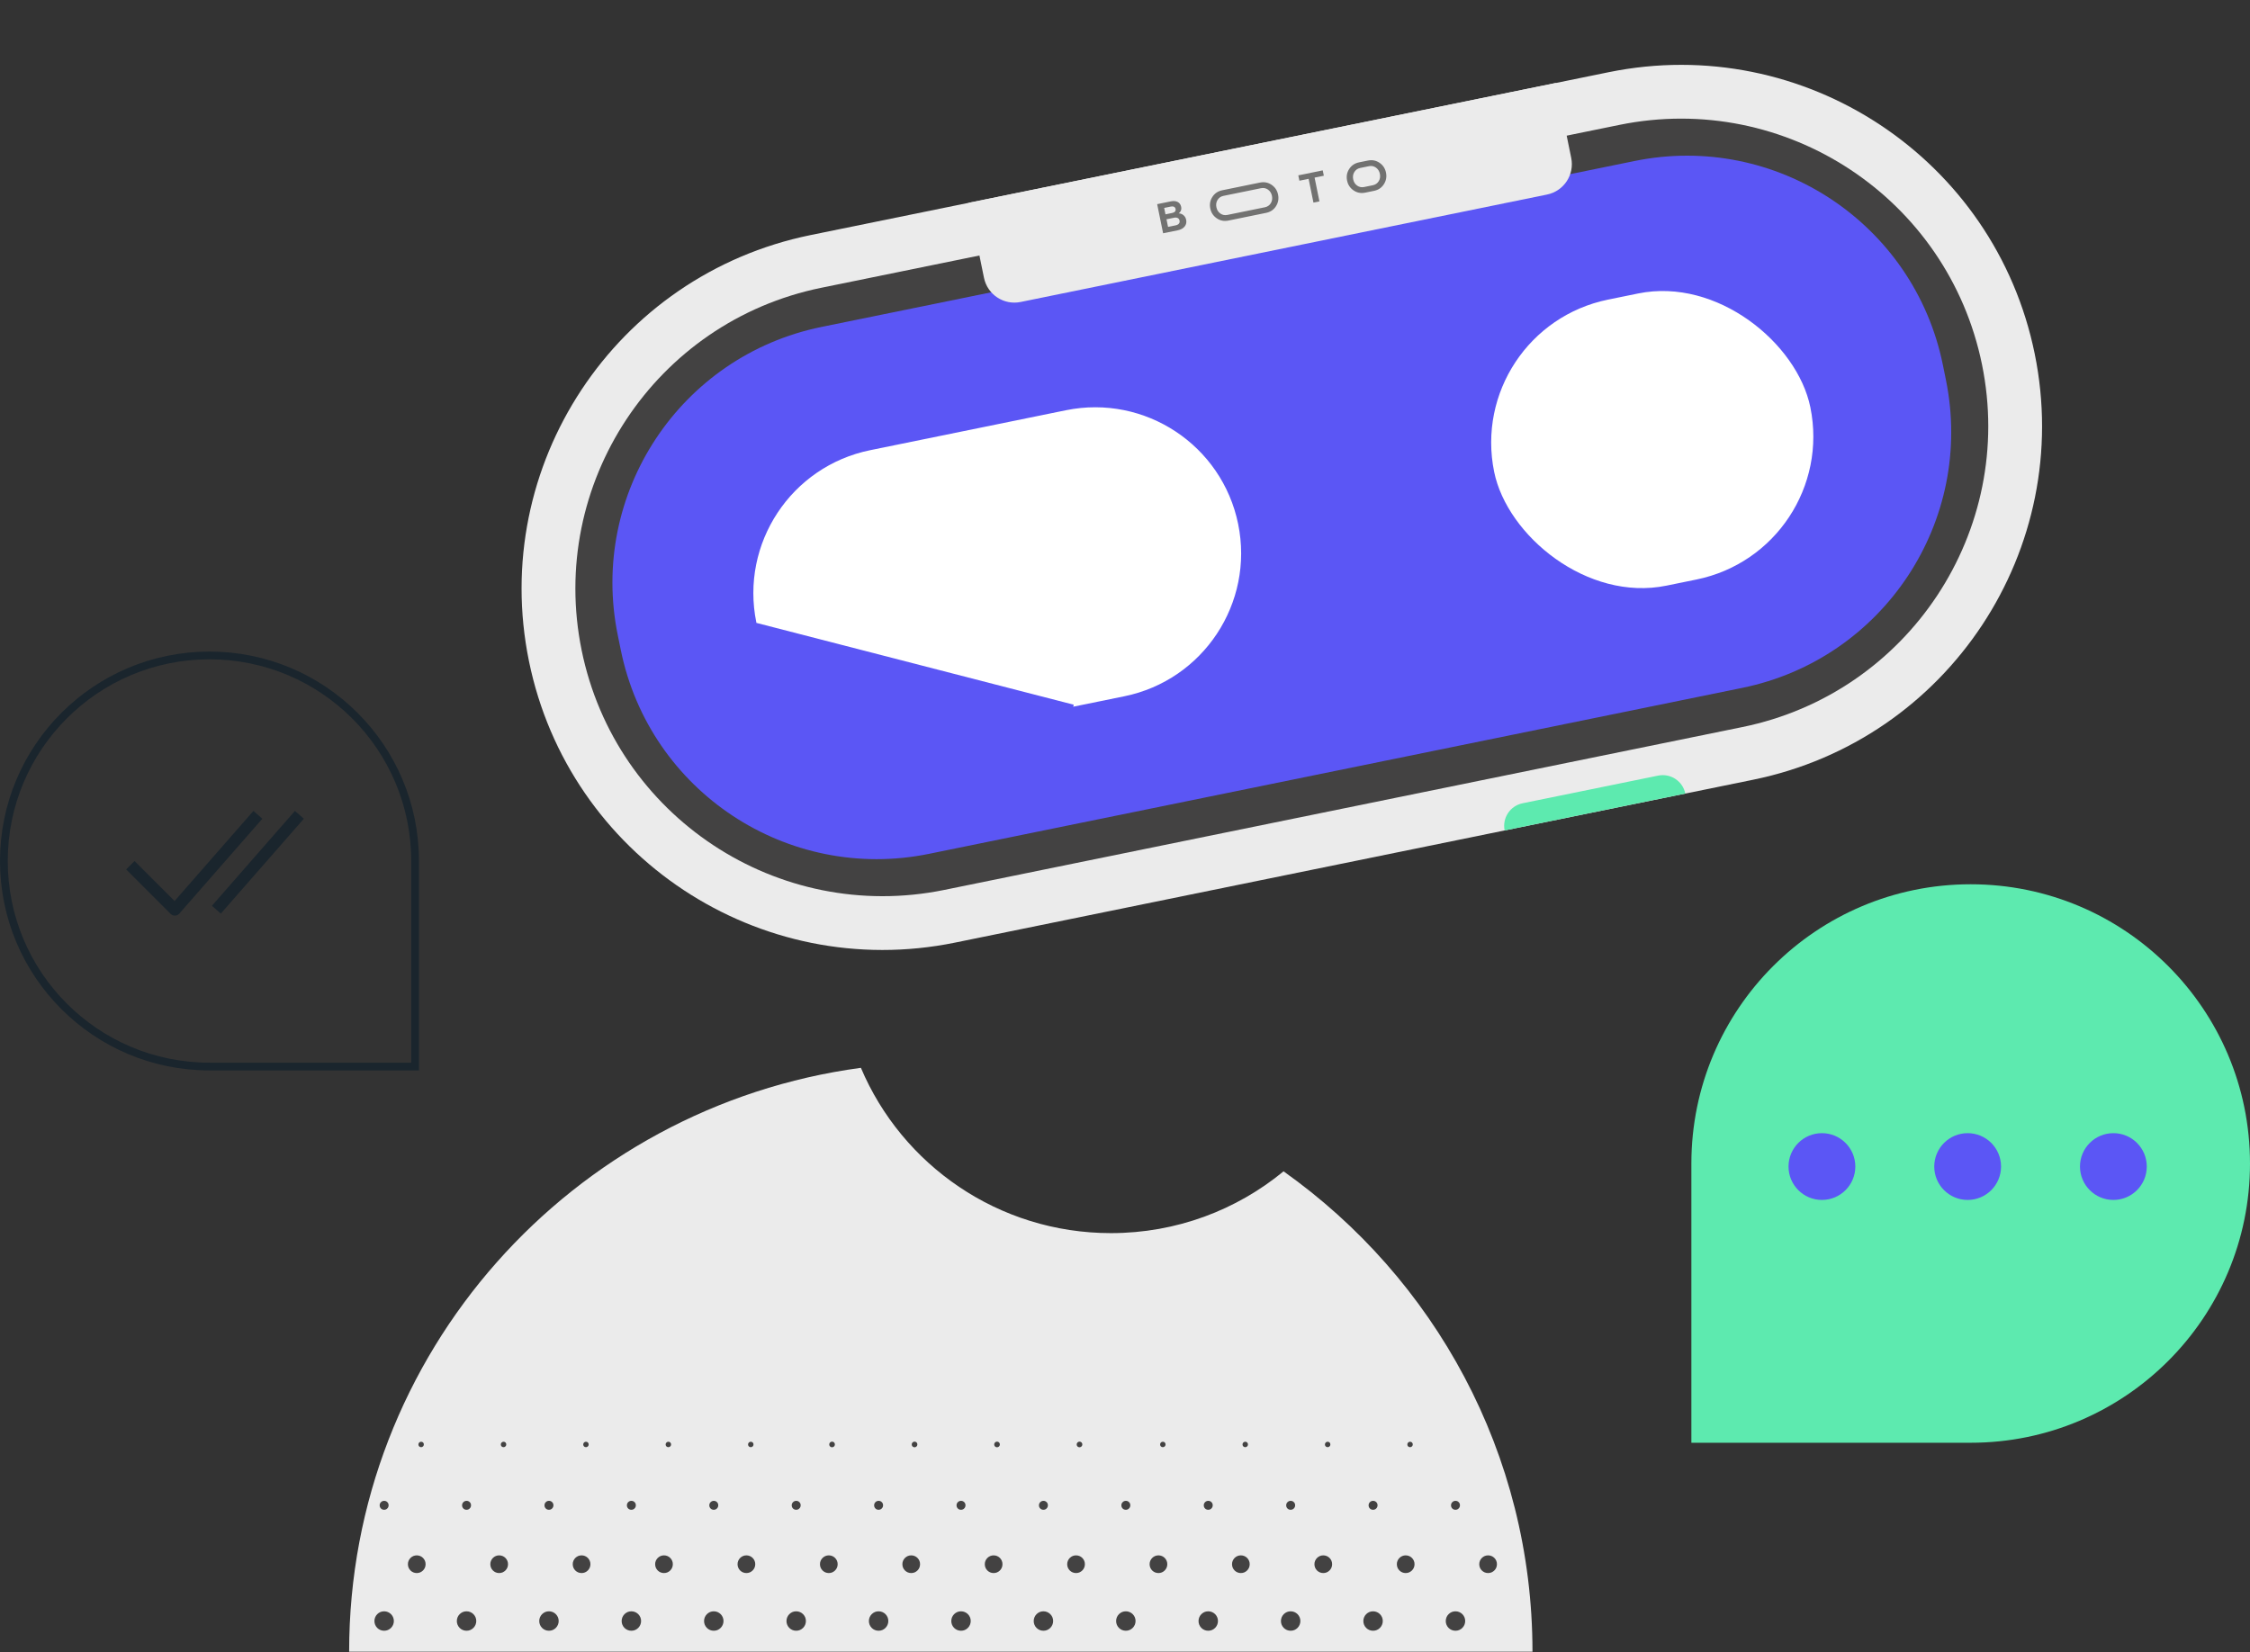
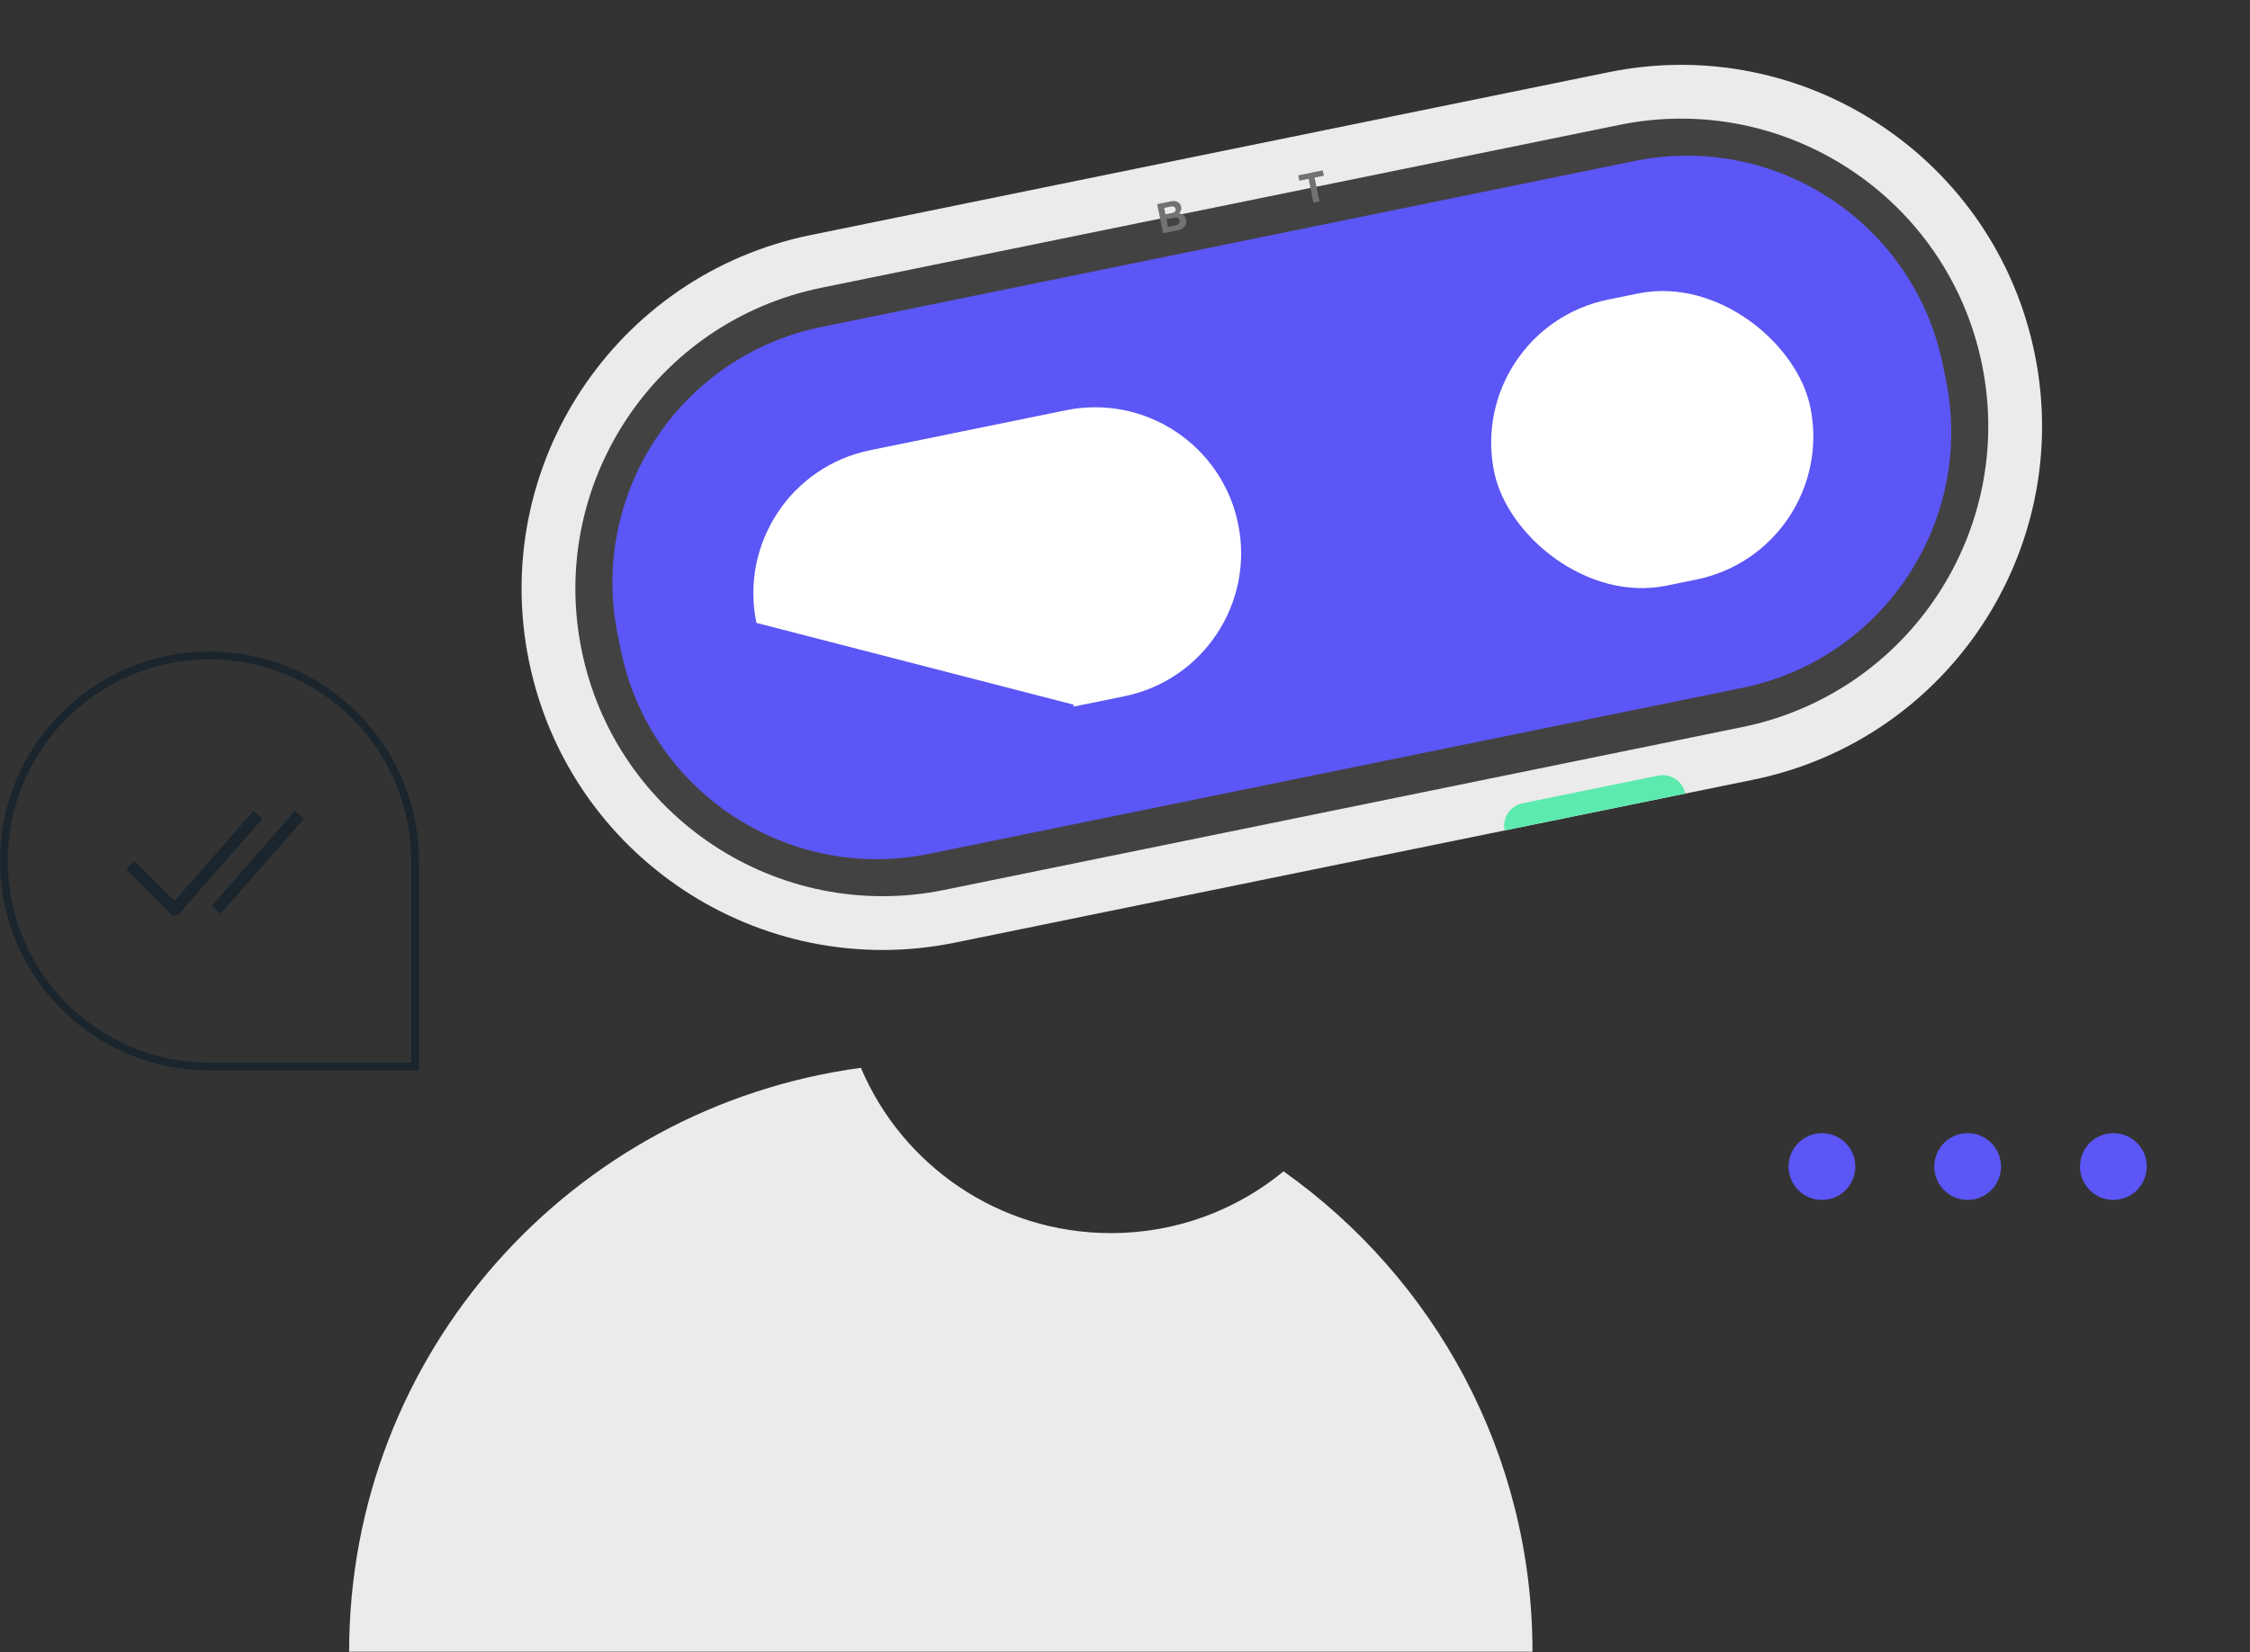
<svg xmlns="http://www.w3.org/2000/svg" width="290" height="213" viewBox="0 0 290 213" fill="none">
  <rect x="0" y="0" width="290" height="213" fill="#333333" stroke="none" />
  <path fill-rule="evenodd" clip-rule="evenodd" d="M165.437 151.009C184.855 164.778 197.52 187.383 197.52 212.934H45C45 174.461 73.715 142.674 110.961 137.664C116.257 150.185 128.691 158.974 143.187 158.974C151.64 158.974 159.392 155.985 165.437 151.009Z" fill="#EBEBEB" />
-   <path fill-rule="evenodd" clip-rule="evenodd" d="M49.918 193.652C49.868 193.599 49.805 193.557 49.736 193.529C49.672 193.502 49.595 193.488 49.511 193.488C49.431 193.488 49.356 193.503 49.291 193.53C49.223 193.557 49.159 193.602 49.104 193.657C49.049 193.712 49.004 193.776 48.977 193.842C48.95 193.909 48.935 193.984 48.935 194.064C48.935 194.149 48.95 194.225 48.977 194.29C49.007 194.36 49.05 194.423 49.101 194.475C49.152 194.525 49.215 194.567 49.286 194.596C49.35 194.624 49.426 194.64 49.511 194.64C49.59 194.64 49.666 194.624 49.731 194.597C49.799 194.57 49.863 194.526 49.918 194.471C49.973 194.416 50.018 194.351 50.044 194.286C50.072 194.218 50.087 194.144 50.087 194.064C50.087 193.98 50.073 193.904 50.047 193.839C50.018 193.771 49.976 193.708 49.925 193.657L49.918 193.652ZM188.482 208.096C188.256 207.871 187.941 207.73 187.595 207.73C187.423 207.73 187.26 207.763 187.117 207.822C186.964 207.887 186.826 207.981 186.709 208.097C186.484 208.323 186.342 208.637 186.342 208.983C186.342 209.155 186.375 209.317 186.436 209.462C186.499 209.616 186.592 209.755 186.708 209.871C186.823 209.986 186.962 210.079 187.114 210.142C187.261 210.202 187.424 210.236 187.595 210.236C187.768 210.236 187.931 210.202 188.076 210.142C188.226 210.08 188.363 209.986 188.481 209.869C188.707 209.643 188.848 209.328 188.848 208.983C188.848 208.811 188.815 208.649 188.754 208.504C188.693 208.352 188.599 208.214 188.482 208.096ZM177.86 208.096C177.634 207.871 177.32 207.73 176.973 207.73C176.801 207.73 176.639 207.763 176.495 207.822C176.343 207.887 176.204 207.981 176.088 208.097C175.862 208.323 175.72 208.637 175.72 208.983C175.72 209.155 175.754 209.317 175.814 209.462C175.877 209.616 175.97 209.755 176.086 209.871C176.201 209.986 176.34 210.079 176.492 210.142C176.639 210.202 176.802 210.236 176.973 210.236C177.147 210.236 177.31 210.202 177.454 210.142C177.603 210.08 177.742 209.986 177.859 209.869C178.085 209.643 178.225 209.328 178.225 208.983C178.225 208.811 178.193 208.649 178.133 208.504C178.071 208.352 177.977 208.214 177.86 208.096ZM167.238 208.096C167.013 207.871 166.698 207.73 166.352 207.73C166.179 207.73 166.017 207.763 165.873 207.822C165.722 207.887 165.582 207.981 165.466 208.097C165.24 208.323 165.099 208.637 165.099 208.983C165.099 209.155 165.133 209.317 165.192 209.462C165.255 209.616 165.348 209.755 165.464 209.871C165.579 209.986 165.719 210.079 165.87 210.142C166.018 210.202 166.18 210.236 166.352 210.236C166.525 210.236 166.688 210.202 166.833 210.142C166.981 210.08 167.12 209.986 167.237 209.869C167.464 209.643 167.604 209.328 167.604 208.983C167.604 208.811 167.571 208.649 167.511 208.504C167.449 208.352 167.355 208.214 167.238 208.096ZM156.616 208.096C156.391 207.871 156.076 207.73 155.73 207.73C155.557 207.73 155.395 207.763 155.251 207.822C155.1 207.887 154.96 207.981 154.843 208.097C154.618 208.323 154.477 208.637 154.477 208.983C154.477 209.155 154.511 209.317 154.57 209.462C154.632 209.616 154.727 209.755 154.842 209.871C154.957 209.986 155.096 210.079 155.248 210.142C155.396 210.202 155.558 210.236 155.73 210.236C155.903 210.236 156.066 210.202 156.21 210.142C156.359 210.08 156.498 209.986 156.615 209.869C156.842 209.643 156.982 209.328 156.982 208.983C156.982 208.811 156.949 208.649 156.888 208.504C156.827 208.352 156.733 208.214 156.616 208.096ZM145.994 208.096C145.768 207.871 145.455 207.73 145.108 207.73C144.935 207.73 144.773 207.763 144.628 207.822C144.478 207.887 144.339 207.981 144.221 208.097C143.996 208.323 143.855 208.637 143.855 208.983C143.855 209.155 143.889 209.317 143.948 209.462C144.011 209.616 144.105 209.755 144.22 209.871C144.336 209.986 144.474 210.079 144.626 210.142C144.774 210.202 144.936 210.236 145.108 210.236C145.281 210.236 145.444 210.202 145.589 210.142C145.738 210.08 145.876 209.986 145.993 209.869C146.22 209.643 146.361 209.328 146.361 208.983C146.361 208.811 146.327 208.649 146.267 208.504C146.206 208.352 146.111 208.214 145.994 208.096ZM135.372 208.096C135.146 207.871 134.833 207.73 134.486 207.73C134.314 207.73 134.151 207.763 134.007 207.822C133.856 207.887 133.717 207.981 133.6 208.097C133.375 208.323 133.234 208.637 133.234 208.983C133.234 209.155 133.266 209.317 133.327 209.462C133.39 209.616 133.482 209.755 133.598 209.871C133.714 209.986 133.852 210.079 134.004 210.142C134.152 210.202 134.314 210.236 134.486 210.236C134.659 210.236 134.821 210.202 134.967 210.142C135.116 210.08 135.254 209.986 135.371 209.869C135.597 209.643 135.739 209.328 135.739 208.983C135.739 208.811 135.706 208.649 135.645 208.504C135.584 208.352 135.49 208.214 135.372 208.096ZM124.75 208.096C124.525 207.871 124.21 207.73 123.864 207.73C123.692 207.73 123.53 207.763 123.385 207.822C123.234 207.887 123.095 207.981 122.978 208.097C122.753 208.323 122.611 208.637 122.611 208.983C122.611 209.155 122.645 209.317 122.705 209.462C122.768 209.616 122.861 209.755 122.976 209.871C123.092 209.986 123.231 210.079 123.383 210.142C123.531 210.202 123.693 210.236 123.864 210.236C124.037 210.236 124.2 210.202 124.345 210.142C124.494 210.08 124.633 209.986 124.75 209.869C124.976 209.643 125.117 209.328 125.117 208.983C125.117 208.811 125.083 208.649 125.024 208.504C124.962 208.352 124.868 208.214 124.75 208.096ZM114.129 208.096C113.903 207.871 113.588 207.73 113.242 207.73C113.07 207.73 112.907 207.763 112.763 207.822C112.612 207.887 112.473 207.981 112.357 208.097C112.13 208.323 111.99 208.637 111.99 208.983C111.99 209.155 112.023 209.317 112.083 209.462C112.146 209.616 112.239 209.755 112.354 209.871C112.47 209.986 112.609 210.079 112.762 210.142C112.908 210.202 113.07 210.236 113.242 210.236C113.415 210.236 113.578 210.202 113.723 210.142C113.872 210.08 114.011 209.986 114.128 209.869C114.354 209.643 114.495 209.328 114.495 208.983C114.495 208.811 114.461 208.649 114.402 208.504C114.34 208.352 114.246 208.214 114.129 208.096ZM103.506 208.096C103.281 207.871 102.967 207.73 102.621 207.73C102.448 207.73 102.286 207.763 102.141 207.822C101.99 207.887 101.851 207.981 101.735 208.097C101.509 208.323 101.368 208.637 101.368 208.983C101.368 209.155 101.401 209.317 101.461 209.462C101.524 209.616 101.618 209.755 101.733 209.871C101.848 209.986 101.987 210.079 102.139 210.142C102.287 210.202 102.449 210.236 102.621 210.236C102.794 210.236 102.957 210.202 103.101 210.142C103.25 210.08 103.389 209.986 103.506 209.869C103.733 209.643 103.873 209.328 103.873 208.983C103.873 208.811 103.84 208.649 103.78 208.504C103.718 208.352 103.624 208.214 103.506 208.096ZM92.885 208.096C92.66 207.871 92.345 207.73 91.999 207.73C91.826 207.73 91.664 207.763 91.52 207.822C91.368 207.887 91.23 207.981 91.112 208.097C90.887 208.323 90.746 208.637 90.746 208.983C90.746 209.155 90.779 209.317 90.839 209.462C90.902 209.616 90.996 209.755 91.111 209.871C91.227 209.986 91.365 210.079 91.517 210.142C91.665 210.202 91.827 210.236 91.999 210.236C92.172 210.236 92.335 210.202 92.48 210.142C92.628 210.08 92.767 209.986 92.884 209.869C93.111 209.643 93.252 209.328 93.252 208.983C93.252 208.811 93.218 208.649 93.158 208.504C93.096 208.352 93.002 208.214 92.885 208.096ZM82.263 208.096C82.037 207.871 81.723 207.73 81.376 207.73C81.204 207.73 81.042 207.763 80.898 207.822C80.746 207.887 80.608 207.981 80.49 208.097C80.266 208.323 80.123 208.637 80.123 208.983C80.123 209.155 80.158 209.317 80.217 209.462C80.28 209.616 80.373 209.755 80.488 209.871C80.604 209.986 80.743 210.079 80.895 210.142C81.043 210.202 81.204 210.236 81.376 210.236C81.55 210.236 81.713 210.202 81.858 210.142C82.007 210.08 82.145 209.986 82.263 209.869C82.488 209.643 82.629 209.328 82.629 208.983C82.629 208.811 82.596 208.649 82.536 208.504C82.474 208.352 82.381 208.214 82.263 208.096ZM71.641 208.096C71.416 207.871 71.102 207.73 70.755 207.73C70.582 207.73 70.42 207.763 70.275 207.822C70.125 207.887 69.985 207.981 69.869 208.097C69.643 208.323 69.502 208.637 69.502 208.983C69.502 209.155 69.535 209.317 69.596 209.462C69.658 209.616 69.751 209.755 69.867 209.871C69.982 209.986 70.122 210.079 70.273 210.142C70.421 210.202 70.583 210.236 70.755 210.236C70.928 210.236 71.091 210.202 71.236 210.142C71.384 210.08 71.522 209.986 71.64 209.869C71.867 209.643 72.008 209.328 72.008 208.983C72.008 208.811 71.974 208.649 71.915 208.504C71.853 208.352 71.758 208.214 71.641 208.096ZM61.019 208.096C60.794 207.871 60.48 207.73 60.133 207.73C59.961 207.73 59.798 207.763 59.654 207.822C59.504 207.887 59.364 207.981 59.247 208.097C59.021 208.323 58.881 208.637 58.881 208.983C58.881 209.155 58.914 209.317 58.974 209.462C59.036 209.616 59.13 209.755 59.245 209.871C59.361 209.986 59.5 210.079 59.651 210.142C59.799 210.202 59.961 210.236 60.133 210.236C60.306 210.236 60.469 210.202 60.614 210.142C60.763 210.08 60.901 209.986 61.018 209.869C61.245 209.643 61.386 209.328 61.386 208.983C61.386 208.811 61.352 208.649 61.292 208.504C61.231 208.352 61.137 208.214 61.019 208.096ZM50.398 208.096C50.172 207.871 49.857 207.73 49.511 207.73C49.339 207.73 49.176 207.763 49.032 207.822C48.88 207.887 48.742 207.981 48.625 208.097C48.4 208.323 48.259 208.637 48.259 208.983C48.259 209.155 48.292 209.317 48.352 209.462C48.415 209.616 48.508 209.755 48.624 209.871C48.739 209.986 48.878 210.079 49.03 210.142C49.176 210.202 49.34 210.236 49.511 210.236C49.684 210.236 49.847 210.202 49.992 210.142C50.141 210.08 50.279 209.986 50.397 209.869C50.623 209.643 50.764 209.328 50.764 208.983C50.764 208.811 50.73 208.649 50.67 208.504C50.609 208.352 50.515 208.214 50.398 208.096ZM192.607 200.85C192.502 200.744 192.376 200.659 192.238 200.603C192.106 200.549 191.958 200.518 191.8 200.518C191.643 200.518 191.495 200.548 191.364 200.602C191.226 200.659 191.1 200.746 190.993 200.852C190.887 200.958 190.802 201.085 190.744 201.223C190.69 201.354 190.66 201.501 190.66 201.658C190.66 201.817 190.69 201.964 190.744 202.096C190.801 202.234 190.887 202.36 190.992 202.466C191.097 202.571 191.222 202.657 191.361 202.713C191.492 202.767 191.642 202.798 191.8 202.798C191.956 202.798 192.104 202.768 192.235 202.714C192.372 202.656 192.499 202.57 192.605 202.464C192.711 202.358 192.798 202.231 192.855 202.094C192.909 201.962 192.939 201.815 192.939 201.658C192.939 201.499 192.909 201.35 192.855 201.219C192.798 201.082 192.713 200.956 192.607 200.85ZM181.985 200.85C181.88 200.744 181.754 200.659 181.616 200.603C181.485 200.549 181.337 200.518 181.178 200.518C181.021 200.518 180.873 200.548 180.742 200.602C180.605 200.659 180.478 200.746 180.372 200.852C180.265 200.958 180.18 201.085 180.122 201.223C180.068 201.354 180.038 201.501 180.038 201.658C180.038 201.817 180.069 201.964 180.122 202.096C180.179 202.234 180.264 202.36 180.37 202.466C180.475 202.571 180.601 202.657 180.739 202.713C180.871 202.767 181.019 202.798 181.178 202.798C181.334 202.798 181.483 202.768 181.613 202.714C181.75 202.656 181.877 202.57 181.984 202.464C182.09 202.358 182.176 202.231 182.233 202.094C182.288 201.962 182.318 201.815 182.318 201.658C182.318 201.499 182.287 201.35 182.233 201.219C182.176 201.082 182.091 200.956 181.985 200.85ZM171.363 200.85C171.258 200.744 171.132 200.659 170.995 200.603C170.863 200.549 170.715 200.518 170.556 200.518C170.399 200.518 170.251 200.548 170.12 200.602C169.982 200.659 169.856 200.746 169.75 200.852C169.644 200.958 169.558 201.085 169.501 201.223C169.446 201.354 169.416 201.501 169.416 201.658C169.416 201.817 169.447 201.964 169.501 202.096C169.557 202.234 169.643 202.36 169.748 202.466C169.853 202.571 169.98 202.657 170.117 202.713C170.249 202.767 170.397 202.798 170.556 202.798C170.712 202.798 170.86 202.768 170.992 202.714C171.128 202.656 171.256 202.57 171.362 202.464C171.468 202.358 171.554 202.231 171.611 202.094C171.665 201.962 171.696 201.815 171.696 201.658C171.696 201.499 171.665 201.35 171.611 201.219C171.554 201.082 171.469 200.956 171.363 200.85ZM160.741 200.85C160.636 200.744 160.509 200.659 160.373 200.603C160.241 200.549 160.093 200.518 159.934 200.518C159.778 200.518 159.629 200.548 159.498 200.602C159.361 200.659 159.233 200.746 159.127 200.852C159.022 200.958 158.936 201.085 158.879 201.223C158.824 201.354 158.794 201.501 158.794 201.658C158.794 201.817 158.825 201.964 158.879 202.096C158.936 202.234 159.022 202.36 159.126 202.466C159.232 202.571 159.357 202.657 159.495 202.713C159.627 202.767 159.775 202.798 159.934 202.798C160.091 202.798 160.238 202.768 160.37 202.714C160.506 202.656 160.633 202.57 160.739 202.464C160.846 202.358 160.932 202.231 160.989 202.094C161.043 201.962 161.074 201.815 161.074 201.658C161.074 201.499 161.043 201.35 160.989 201.219C160.932 201.082 160.848 200.956 160.741 200.85ZM150.12 200.85C150.014 200.744 149.888 200.659 149.75 200.603C149.619 200.549 149.471 200.518 149.312 200.518C149.155 200.518 149.008 200.548 148.876 200.602C148.739 200.659 148.612 200.746 148.506 200.852C148.399 200.958 148.314 201.085 148.257 201.223C148.202 201.354 148.172 201.501 148.172 201.658C148.172 201.817 148.203 201.964 148.257 202.096C148.313 202.234 148.399 202.36 148.504 202.466C148.609 202.571 148.736 202.657 148.874 202.713C149.005 202.767 149.154 202.798 149.312 202.798C149.469 202.798 149.616 202.768 149.748 202.714C149.885 202.656 150.012 202.57 150.118 202.464C150.224 202.358 150.311 202.231 150.367 202.094C150.421 201.962 150.452 201.815 150.452 201.658C150.452 201.499 150.421 201.35 150.367 201.219C150.311 201.082 150.226 200.956 150.12 200.85ZM139.498 200.85C139.392 200.744 139.267 200.659 139.129 200.603C138.997 200.549 138.849 200.518 138.69 200.518C138.534 200.518 138.386 200.548 138.254 200.602C138.118 200.659 137.991 200.746 137.884 200.852C137.778 200.958 137.692 201.085 137.636 201.223C137.581 201.354 137.55 201.501 137.55 201.658C137.55 201.817 137.582 201.964 137.636 202.096C137.692 202.234 137.777 202.36 137.882 202.466C137.988 202.571 138.114 202.657 138.252 202.713C138.383 202.767 138.532 202.798 138.69 202.798C138.847 202.798 138.995 202.768 139.126 202.714C139.263 202.656 139.39 202.57 139.496 202.464C139.602 202.358 139.688 202.231 139.745 202.094C139.8 201.962 139.83 201.815 139.83 201.658C139.83 201.499 139.8 201.35 139.745 201.219C139.688 201.082 139.603 200.956 139.498 200.85ZM128.876 200.85C128.771 200.744 128.645 200.659 128.507 200.603C128.375 200.549 128.227 200.518 128.068 200.518C127.912 200.518 127.764 200.548 127.633 200.602C127.495 200.659 127.369 200.746 127.262 200.852C127.156 200.958 127.071 201.085 127.013 201.223C126.958 201.354 126.929 201.501 126.929 201.658C126.929 201.817 126.959 201.964 127.013 202.096C127.07 202.234 127.155 202.36 127.261 202.466C127.366 202.571 127.492 202.657 127.63 202.713C127.761 202.767 127.91 202.798 128.068 202.798C128.226 202.798 128.373 202.768 128.504 202.714C128.641 202.656 128.768 202.57 128.874 202.464C128.981 202.358 129.067 202.231 129.124 202.094C129.178 201.962 129.208 201.815 129.208 201.658C129.208 201.499 129.177 201.35 129.124 201.219C129.067 201.082 128.982 200.956 128.876 200.85ZM118.254 200.85C118.149 200.744 118.023 200.659 117.885 200.603C117.754 200.549 117.605 200.518 117.446 200.518C117.29 200.518 117.142 200.548 117.01 200.602C116.874 200.659 116.747 200.746 116.64 200.852C116.534 200.958 116.449 201.085 116.391 201.223C116.337 201.354 116.307 201.501 116.307 201.658C116.307 201.817 116.337 201.964 116.391 202.096C116.448 202.234 116.533 202.36 116.639 202.466C116.744 202.571 116.869 202.657 117.008 202.713C117.139 202.767 117.289 202.798 117.446 202.798C117.603 202.798 117.751 202.768 117.883 202.714C118.019 202.656 118.147 202.57 118.252 202.464C118.359 202.358 118.444 202.231 118.502 202.094C118.556 201.962 118.586 201.815 118.586 201.658C118.586 201.499 118.556 201.35 118.502 201.219C118.444 201.082 118.36 200.956 118.254 200.85ZM107.632 200.85C107.527 200.744 107.401 200.659 107.264 200.603C107.132 200.549 106.984 200.518 106.825 200.518C106.668 200.518 106.52 200.548 106.389 200.602C106.252 200.659 106.125 200.746 106.018 200.852C105.912 200.958 105.827 201.085 105.769 201.223C105.715 201.354 105.685 201.501 105.685 201.658C105.685 201.817 105.715 201.964 105.769 202.096C105.827 202.234 105.912 202.36 106.017 202.466C106.122 202.571 106.248 202.657 106.386 202.713C106.518 202.767 106.666 202.798 106.825 202.798C106.981 202.798 107.129 202.768 107.26 202.714C107.398 202.656 107.524 202.57 107.63 202.464C107.737 202.358 107.823 202.231 107.88 202.094C107.935 201.962 107.965 201.815 107.965 201.658C107.965 201.499 107.934 201.35 107.88 201.219C107.823 201.082 107.738 200.956 107.632 200.85ZM97.01 200.85C96.905 200.744 96.779 200.659 96.641 200.603C96.51 200.549 96.361 200.518 96.203 200.518C96.046 200.518 95.898 200.548 95.767 200.602C95.63 200.659 95.503 200.746 95.397 200.852C95.291 200.958 95.205 201.085 95.148 201.223C95.093 201.354 95.063 201.501 95.063 201.658C95.063 201.817 95.093 201.964 95.148 202.096C95.205 202.234 95.29 202.36 95.394 202.466C95.5 202.571 95.626 202.657 95.764 202.713C95.896 202.767 96.044 202.798 96.203 202.798C96.36 202.798 96.507 202.768 96.638 202.714C96.776 202.656 96.903 202.57 97.008 202.464C97.115 202.358 97.201 202.231 97.258 202.094C97.312 201.962 97.343 201.815 97.343 201.658C97.343 201.499 97.312 201.35 97.258 201.219C97.201 201.082 97.116 200.956 97.01 200.85ZM86.388 200.85C86.283 200.744 86.157 200.659 86.02 200.603C85.888 200.549 85.74 200.518 85.581 200.518C85.424 200.518 85.277 200.548 85.145 200.602C85.008 200.659 84.881 200.746 84.775 200.852C84.669 200.958 84.583 201.085 84.526 201.223C84.471 201.354 84.441 201.501 84.441 201.658C84.441 201.817 84.471 201.964 84.526 202.096C84.582 202.234 84.668 202.36 84.773 202.466C84.879 202.571 85.004 202.657 85.143 202.713C85.274 202.767 85.423 202.798 85.581 202.798C85.738 202.798 85.885 202.768 86.017 202.714C86.154 202.656 86.28 202.57 86.387 202.464C86.493 202.358 86.579 202.231 86.635 202.094C86.69 201.962 86.721 201.815 86.721 201.658C86.721 201.499 86.69 201.35 86.635 201.219C86.579 201.082 86.494 200.956 86.388 200.85ZM75.766 200.85C75.662 200.744 75.536 200.659 75.398 200.603C75.267 200.549 75.117 200.518 74.959 200.518C74.802 200.518 74.655 200.548 74.522 200.602C74.386 200.659 74.259 200.746 74.153 200.852C74.047 200.958 73.961 201.085 73.904 201.223C73.85 201.354 73.819 201.501 73.819 201.658C73.819 201.817 73.85 201.964 73.904 202.096C73.961 202.234 74.046 202.36 74.151 202.466C74.257 202.571 74.382 202.657 74.521 202.713C74.653 202.767 74.801 202.798 74.959 202.798C75.116 202.798 75.264 202.768 75.395 202.714C75.531 202.656 75.659 202.57 75.765 202.464C75.871 202.358 75.957 202.231 76.014 202.094C76.069 201.962 76.1 201.815 76.1 201.658C76.1 201.499 76.068 201.35 76.014 201.219C75.957 201.082 75.873 200.956 75.766 200.85ZM65.145 200.85C65.039 200.744 64.913 200.659 64.776 200.603C64.644 200.549 64.496 200.518 64.337 200.518C64.18 200.518 64.033 200.548 63.901 200.602C63.764 200.659 63.637 200.746 63.531 200.852C63.424 200.958 63.339 201.085 63.282 201.223C63.228 201.354 63.197 201.501 63.197 201.658C63.197 201.817 63.228 201.964 63.282 202.096C63.338 202.234 63.424 202.36 63.53 202.466C63.635 202.571 63.761 202.657 63.898 202.713C64.031 202.767 64.179 202.798 64.337 202.798C64.494 202.798 64.642 202.768 64.773 202.714C64.91 202.656 65.037 202.57 65.143 202.464C65.249 202.358 65.335 202.231 65.392 202.094C65.447 201.962 65.478 201.815 65.478 201.658C65.478 201.499 65.447 201.35 65.392 201.219C65.335 201.082 65.25 200.956 65.145 200.85ZM54.523 200.85C54.418 200.744 54.292 200.659 54.154 200.603C54.022 200.549 53.875 200.518 53.715 200.518C53.559 200.518 53.411 200.548 53.279 200.602C53.142 200.659 53.016 200.746 52.909 200.852C52.803 200.958 52.717 201.085 52.66 201.223C52.605 201.354 52.575 201.501 52.575 201.658C52.575 201.817 52.606 201.964 52.66 202.096C52.717 202.234 52.803 202.36 52.908 202.466C53.013 202.571 53.139 202.657 53.277 202.713C53.408 202.767 53.557 202.798 53.715 202.798C53.872 202.798 54.02 202.768 54.151 202.714C54.289 202.656 54.415 202.57 54.521 202.464C54.627 202.358 54.714 202.231 54.771 202.094C54.825 201.962 54.855 201.815 54.855 201.658C54.855 201.499 54.825 201.35 54.771 201.219C54.714 201.082 54.629 200.956 54.523 200.85ZM188.002 193.652C187.952 193.599 187.888 193.557 187.82 193.529C187.756 193.502 187.679 193.488 187.595 193.488C187.515 193.488 187.441 193.503 187.375 193.53C187.307 193.557 187.243 193.602 187.188 193.657C187.133 193.712 187.089 193.776 187.062 193.842C187.034 193.909 187.019 193.984 187.019 194.064C187.019 194.149 187.034 194.225 187.061 194.29C187.092 194.36 187.134 194.423 187.185 194.475C187.236 194.525 187.299 194.567 187.37 194.596C187.434 194.624 187.511 194.64 187.595 194.64C187.675 194.64 187.75 194.624 187.815 194.597C187.883 194.57 187.947 194.526 188.002 194.471C188.058 194.416 188.102 194.351 188.128 194.286C188.156 194.218 188.171 194.144 188.171 194.064C188.171 193.98 188.157 193.904 188.131 193.839C188.102 193.771 188.059 193.708 188.009 193.657L188.002 193.652ZM177.38 193.652C177.329 193.599 177.266 193.557 177.198 193.529C177.133 193.502 177.057 193.488 176.973 193.488C176.894 193.488 176.819 193.503 176.753 193.53C176.685 193.557 176.622 193.602 176.566 193.657C176.511 193.712 176.467 193.776 176.44 193.842C176.413 193.909 176.397 193.984 176.397 194.064C176.397 194.149 176.413 194.225 176.439 194.29C176.47 194.36 176.512 194.423 176.563 194.475C176.614 194.525 176.678 194.567 176.748 194.596C176.812 194.624 176.889 194.64 176.973 194.64C177.053 194.64 177.128 194.624 177.193 194.597C177.261 194.57 177.325 194.526 177.38 194.471C177.435 194.416 177.48 194.351 177.507 194.286C177.535 194.218 177.55 194.144 177.55 194.064C177.55 193.98 177.535 193.904 177.509 193.839C177.48 193.771 177.438 193.708 177.387 193.657L177.38 193.652ZM166.758 193.652C166.708 193.599 166.644 193.557 166.575 193.529C166.512 193.502 166.436 193.488 166.352 193.488C166.272 193.488 166.196 193.503 166.132 193.53C166.064 193.557 166 193.602 165.944 193.657C165.89 193.712 165.845 193.776 165.818 193.842C165.791 193.909 165.776 193.984 165.776 194.064C165.776 194.149 165.791 194.225 165.817 194.29C165.848 194.36 165.89 194.423 165.941 194.475C165.992 194.525 166.056 194.567 166.126 194.596C166.191 194.624 166.267 194.64 166.352 194.64C166.431 194.64 166.506 194.624 166.571 194.597C166.64 194.57 166.704 194.526 166.758 194.471C166.814 194.416 166.859 194.351 166.886 194.286C166.912 194.218 166.928 194.144 166.928 194.064C166.928 193.98 166.913 193.904 166.888 193.839C166.859 193.771 166.816 193.708 166.765 193.657L166.758 193.652ZM156.137 193.652C156.086 193.599 156.023 193.557 155.954 193.529C155.89 193.502 155.814 193.488 155.73 193.488C155.65 193.488 155.575 193.503 155.51 193.53C155.442 193.557 155.378 193.602 155.322 193.657C155.267 193.712 155.223 193.776 155.196 193.842C155.169 193.909 155.154 193.984 155.154 194.064C155.154 194.149 155.169 194.225 155.195 194.29C155.226 194.36 155.268 194.423 155.319 194.475C155.371 194.525 155.434 194.567 155.505 194.596C155.569 194.624 155.645 194.64 155.73 194.64C155.809 194.64 155.885 194.624 155.95 194.597C156.018 194.57 156.082 194.526 156.137 194.471C156.192 194.416 156.236 194.351 156.264 194.286C156.291 194.218 156.306 194.144 156.306 194.064C156.306 193.98 156.292 193.904 156.266 193.839C156.236 193.771 156.195 193.708 156.143 193.657L156.137 193.652ZM145.514 193.652C145.464 193.599 145.401 193.557 145.332 193.529C145.268 193.502 145.192 193.488 145.108 193.488C145.029 193.488 144.953 193.503 144.888 193.53C144.82 193.557 144.756 193.602 144.701 193.657C144.646 193.712 144.6 193.776 144.574 193.842C144.547 193.909 144.531 193.984 144.531 194.064C144.531 194.149 144.547 194.225 144.573 194.29C144.605 194.36 144.647 194.423 144.697 194.475C144.749 194.525 144.812 194.567 144.882 194.596C144.947 194.624 145.024 194.64 145.108 194.64C145.187 194.64 145.263 194.624 145.327 194.597C145.395 194.57 145.46 194.526 145.514 194.471C145.571 194.416 145.614 194.351 145.642 194.286C145.668 194.218 145.684 194.144 145.684 194.064C145.684 193.98 145.67 193.904 145.643 193.839C145.614 193.771 145.573 193.708 145.522 193.657L145.514 193.652ZM134.893 193.652C134.843 193.599 134.779 193.557 134.71 193.529C134.647 193.502 134.57 193.488 134.486 193.488C134.406 193.488 134.331 193.503 134.266 193.53C134.198 193.557 134.134 193.602 134.079 193.657C134.023 193.712 133.979 193.776 133.953 193.842C133.925 193.909 133.909 193.984 133.909 194.064C133.909 194.149 133.925 194.225 133.952 194.29C133.983 194.36 134.025 194.423 134.076 194.475C134.127 194.525 134.189 194.567 134.261 194.596C134.324 194.624 134.402 194.64 134.486 194.64C134.566 194.64 134.64 194.624 134.706 194.597C134.774 194.57 134.838 194.526 134.893 194.471C134.949 194.416 134.992 194.351 135.019 194.286C135.046 194.218 135.062 194.144 135.062 194.064C135.062 193.98 135.047 193.904 135.022 193.839C134.992 193.771 134.95 193.708 134.9 193.657L134.893 193.652ZM124.271 193.652C124.221 193.599 124.158 193.557 124.088 193.529C124.025 193.502 123.948 193.488 123.864 193.488C123.784 193.488 123.71 193.503 123.645 193.53C123.577 193.557 123.512 193.602 123.457 193.657C123.401 193.712 123.358 193.776 123.33 193.842C123.303 193.909 123.288 193.984 123.288 194.064C123.288 194.149 123.303 194.225 123.329 194.29C123.361 194.36 123.403 194.423 123.454 194.475C123.505 194.525 123.568 194.567 123.638 194.596C123.703 194.624 123.78 194.64 123.864 194.64C123.944 194.64 124.019 194.624 124.084 194.597C124.152 194.57 124.216 194.526 124.271 194.471C124.326 194.416 124.371 194.351 124.398 194.286C124.425 194.218 124.44 194.144 124.44 194.064C124.44 193.98 124.426 193.904 124.4 193.839C124.371 193.771 124.328 193.708 124.278 193.657L124.271 193.652ZM113.649 193.652C113.598 193.599 113.536 193.557 113.467 193.529C113.403 193.502 113.326 193.488 113.242 193.488C113.162 193.488 113.088 193.503 113.023 193.53C112.954 193.557 112.89 193.602 112.835 193.657C112.78 193.712 112.736 193.776 112.708 193.842C112.682 193.909 112.666 193.984 112.666 194.064C112.666 194.149 112.682 194.225 112.708 194.29C112.739 194.36 112.781 194.423 112.832 194.475C112.883 194.525 112.946 194.567 113.017 194.596C113.081 194.624 113.158 194.64 113.242 194.64C113.322 194.64 113.397 194.624 113.462 194.597C113.53 194.57 113.595 194.526 113.649 194.471C113.705 194.416 113.748 194.351 113.776 194.286C113.803 194.218 113.819 194.144 113.819 194.064C113.819 193.98 113.804 193.904 113.778 193.839C113.748 193.771 113.707 193.708 113.656 193.657L113.649 193.652ZM103.028 193.652C102.977 193.599 102.913 193.557 102.845 193.529C102.781 193.502 102.704 193.488 102.621 193.488C102.541 193.488 102.466 193.503 102.401 193.53C102.333 193.557 102.268 193.602 102.214 193.657C102.158 193.712 102.114 193.776 102.087 193.842C102.06 193.909 102.044 193.984 102.044 194.064C102.044 194.149 102.06 194.225 102.086 194.29C102.117 194.36 102.159 194.423 102.21 194.475C102.261 194.525 102.325 194.567 102.395 194.596C102.46 194.624 102.535 194.64 102.621 194.64C102.701 194.64 102.776 194.624 102.84 194.597C102.909 194.57 102.972 194.526 103.028 194.471C103.083 194.416 103.127 194.351 103.154 194.286C103.181 194.218 103.196 194.144 103.196 194.064C103.196 193.98 103.182 193.904 103.156 193.839C103.127 193.771 103.085 193.708 103.034 193.657L103.028 193.652ZM92.405 193.652C92.355 193.599 92.292 193.557 92.222 193.529C92.159 193.502 92.083 193.488 91.999 193.488C91.919 193.488 91.844 193.503 91.779 193.53C91.71 193.557 91.647 193.602 91.592 193.657C91.537 193.712 91.492 193.776 91.465 193.842C91.438 193.909 91.423 193.984 91.423 194.064C91.423 194.149 91.438 194.225 91.465 194.29C91.495 194.36 91.538 194.423 91.588 194.475C91.64 194.525 91.703 194.567 91.773 194.596C91.838 194.624 91.914 194.64 91.999 194.64C92.078 194.64 92.153 194.624 92.218 194.597C92.287 194.57 92.351 194.526 92.405 194.471C92.461 194.416 92.505 194.351 92.532 194.286C92.559 194.218 92.575 194.144 92.575 194.064C92.575 193.98 92.56 193.904 92.534 193.839C92.505 193.771 92.463 193.708 92.412 193.657L92.405 193.652ZM81.784 193.652C81.733 193.599 81.669 193.557 81.6 193.529C81.537 193.502 81.461 193.488 81.376 193.488C81.297 193.488 81.222 193.503 81.157 193.53C81.089 193.557 81.025 193.602 80.969 193.657C80.914 193.712 80.87 193.776 80.844 193.842C80.816 193.909 80.801 193.984 80.801 194.064C80.801 194.149 80.816 194.225 80.842 194.29C80.873 194.36 80.915 194.423 80.966 194.475C81.017 194.525 81.081 194.567 81.151 194.596C81.215 194.624 81.292 194.64 81.376 194.64C81.457 194.64 81.531 194.624 81.597 194.597C81.665 194.57 81.729 194.526 81.784 194.471C81.839 194.416 81.883 194.351 81.911 194.286C81.938 194.218 81.952 194.144 81.952 194.064C81.952 193.98 81.939 193.904 81.913 193.839C81.883 193.771 81.842 193.708 81.79 193.657L81.784 193.652ZM71.162 193.652C71.111 193.599 71.048 193.557 70.979 193.529C70.915 193.502 70.839 193.488 70.755 193.488C70.674 193.488 70.6 193.503 70.535 193.53C70.467 193.557 70.403 193.602 70.347 193.657C70.293 193.712 70.248 193.776 70.221 193.842C70.194 193.909 70.179 193.984 70.179 194.064C70.179 194.149 70.194 194.225 70.22 194.29C70.252 194.36 70.293 194.423 70.344 194.475C70.396 194.525 70.459 194.567 70.529 194.596C70.594 194.624 70.671 194.64 70.755 194.64C70.835 194.64 70.91 194.624 70.975 194.597C71.042 194.57 71.106 194.526 71.162 194.471C71.218 194.416 71.261 194.351 71.288 194.286C71.316 194.218 71.331 194.144 71.331 194.064C71.331 193.98 71.317 193.904 71.291 193.839C71.261 193.771 71.219 193.708 71.169 193.657L71.162 193.652ZM60.539 193.652C60.489 193.599 60.426 193.557 60.357 193.529C60.293 193.502 60.217 193.488 60.133 193.488C60.053 193.488 59.978 193.503 59.914 193.53C59.845 193.557 59.781 193.602 59.725 193.657C59.67 193.712 59.627 193.776 59.599 193.842C59.572 193.909 59.557 193.984 59.557 194.064C59.557 194.149 59.572 194.225 59.599 194.29C59.63 194.36 59.671 194.423 59.723 194.475C59.774 194.525 59.838 194.567 59.907 194.596C59.972 194.624 60.049 194.64 60.133 194.64C60.213 194.64 60.288 194.624 60.353 194.597C60.421 194.57 60.485 194.526 60.539 194.471C60.595 194.416 60.64 194.351 60.667 194.286C60.694 194.218 60.709 194.144 60.709 194.064C60.709 193.98 60.694 193.904 60.669 193.839C60.64 193.771 60.598 193.708 60.547 193.657L60.539 193.652ZM107.502 185.957C107.439 185.894 107.347 185.855 107.244 185.855C107.144 185.855 107.052 185.896 106.987 185.962C106.921 186.027 106.88 186.119 106.88 186.219C106.88 186.322 106.921 186.414 106.985 186.479C107.05 186.543 107.143 186.583 107.244 186.583C107.345 186.583 107.437 186.542 107.502 186.477C107.567 186.412 107.608 186.32 107.608 186.219C107.608 186.117 107.569 186.025 107.506 185.962L107.502 185.957ZM139.394 185.957C139.331 185.894 139.24 185.855 139.137 185.855C139.037 185.855 138.945 185.896 138.879 185.962C138.814 186.027 138.772 186.119 138.772 186.219C138.772 186.322 138.813 186.414 138.877 186.479C138.942 186.543 139.034 186.583 139.137 186.583C139.237 186.583 139.329 186.542 139.394 186.477C139.459 186.412 139.501 186.32 139.501 186.219C139.501 186.117 139.462 186.025 139.398 185.962L139.394 185.957ZM128.764 185.957C128.7 185.894 128.608 185.855 128.506 185.855C128.406 185.855 128.314 185.896 128.249 185.962C128.183 186.027 128.142 186.119 128.142 186.219C128.142 186.322 128.182 186.414 128.246 186.479C128.312 186.543 128.403 186.583 128.506 186.583C128.607 186.583 128.699 186.542 128.764 186.477C128.829 186.412 128.87 186.32 128.87 186.219C128.87 186.117 128.831 186.025 128.768 185.962L128.764 185.957ZM118.132 185.957C118.07 185.894 117.978 185.855 117.875 185.855C117.774 185.855 117.682 185.896 117.618 185.962C117.552 186.027 117.511 186.119 117.511 186.219C117.511 186.322 117.551 186.414 117.615 186.479C117.681 186.543 117.773 186.583 117.875 186.583C117.976 186.583 118.067 186.542 118.132 186.477C118.198 186.412 118.239 186.32 118.239 186.219C118.239 186.117 118.2 186.025 118.137 185.962L118.132 185.957ZM181.989 185.965C181.958 185.936 181.921 185.91 181.881 185.894C181.841 185.878 181.793 185.869 181.74 185.869C181.692 185.869 181.646 185.879 181.606 185.895C181.565 185.911 181.526 185.939 181.493 185.972C181.46 186.004 181.433 186.043 181.417 186.084C181.401 186.125 181.391 186.171 181.391 186.219C181.391 186.27 181.401 186.317 181.417 186.358C181.433 186.401 181.459 186.44 181.489 186.471C181.521 186.502 181.559 186.527 181.601 186.543C181.643 186.56 181.691 186.57 181.74 186.57C181.79 186.57 181.836 186.56 181.876 186.543C181.917 186.527 181.956 186.5 181.989 186.468C182.022 186.434 182.049 186.395 182.065 186.355C182.081 186.315 182.091 186.268 182.091 186.219C182.091 186.168 182.082 186.12 182.066 186.08C182.05 186.039 182.025 186.002 181.995 185.972L181.989 185.965ZM171.367 185.965C171.337 185.936 171.299 185.91 171.259 185.894C171.219 185.878 171.17 185.869 171.119 185.869C171.07 185.869 171.024 185.879 170.984 185.895C170.943 185.911 170.903 185.939 170.871 185.972C170.839 186.004 170.811 186.043 170.794 186.084C170.778 186.125 170.768 186.171 170.768 186.219C170.768 186.27 170.778 186.317 170.794 186.358C170.811 186.401 170.837 186.44 170.867 186.471C170.899 186.502 170.937 186.527 170.979 186.543C171.021 186.56 171.069 186.57 171.119 186.57C171.169 186.57 171.215 186.56 171.254 186.543C171.295 186.527 171.334 186.5 171.367 186.468C171.399 186.434 171.427 186.395 171.444 186.355C171.46 186.315 171.469 186.268 171.469 186.219C171.469 186.168 171.46 186.12 171.445 186.08C171.428 186.039 171.403 186.002 171.373 185.972L171.367 185.965ZM160.745 185.965C160.715 185.936 160.678 185.91 160.637 185.894C160.597 185.878 160.549 185.869 160.497 185.869C160.449 185.869 160.402 185.879 160.362 185.895C160.322 185.911 160.282 185.939 160.249 185.972C160.216 186.004 160.19 186.043 160.173 186.084C160.157 186.125 160.147 186.171 160.147 186.219C160.147 186.27 160.156 186.317 160.173 186.358C160.19 186.401 160.215 186.44 160.246 186.471C160.277 186.502 160.316 186.527 160.357 186.543C160.4 186.56 160.447 186.57 160.497 186.57C160.546 186.57 160.592 186.56 160.632 186.543C160.673 186.527 160.713 186.5 160.745 186.468C160.778 186.434 160.805 186.395 160.822 186.355C160.838 186.315 160.848 186.268 160.848 186.219C160.848 186.168 160.839 186.12 160.823 186.08C160.806 186.039 160.781 186.002 160.751 185.972L160.745 185.965ZM150.123 185.965C150.093 185.936 150.056 185.91 150.015 185.894C149.975 185.878 149.928 185.869 149.876 185.869C149.826 185.869 149.78 185.879 149.74 185.895C149.7 185.911 149.661 185.939 149.627 185.972C149.595 186.004 149.568 186.043 149.551 186.084C149.535 186.125 149.525 186.171 149.525 186.219C149.525 186.27 149.534 186.317 149.551 186.358C149.568 186.401 149.594 186.44 149.624 186.471C149.655 186.502 149.694 186.527 149.735 186.543C149.777 186.56 149.825 186.57 149.876 186.57C149.924 186.57 149.971 186.56 150.011 186.543C150.051 186.527 150.091 186.5 150.123 186.468C150.156 186.434 150.183 186.395 150.2 186.355C150.217 186.315 150.227 186.268 150.227 186.219C150.227 186.168 150.217 186.12 150.201 186.08C150.184 186.039 150.159 186.002 150.129 185.972L150.123 185.965ZM97.014 185.965C96.983 185.936 96.946 185.91 96.906 185.894C96.865 185.878 96.818 185.869 96.766 185.869C96.718 185.869 96.671 185.879 96.631 185.895C96.591 185.911 96.551 185.939 96.519 185.972C96.486 186.004 96.459 186.043 96.442 186.084C96.425 186.125 96.415 186.171 96.415 186.219C96.415 186.27 96.425 186.317 96.442 186.358C96.459 186.401 96.483 186.44 96.515 186.471C96.546 186.502 96.584 186.527 96.626 186.543C96.668 186.56 96.716 186.57 96.766 186.57C96.815 186.57 96.862 186.56 96.902 186.543C96.942 186.527 96.981 186.5 97.014 186.468C97.046 186.434 97.074 186.395 97.091 186.355C97.107 186.315 97.117 186.268 97.117 186.219C97.117 186.168 97.107 186.12 97.092 186.08C97.075 186.039 97.05 186.002 97.02 185.972L97.014 185.965ZM86.392 185.965C86.362 185.936 86.325 185.91 86.284 185.894C86.244 185.878 86.196 185.869 86.144 185.869C86.096 185.869 86.049 185.879 86.01 185.895C85.969 185.911 85.929 185.939 85.896 185.972C85.864 186.004 85.836 186.043 85.82 186.084C85.804 186.125 85.793 186.171 85.793 186.219C85.793 186.27 85.803 186.317 85.82 186.358C85.836 186.401 85.862 186.44 85.893 186.471C85.924 186.502 85.963 186.527 86.004 186.543C86.046 186.56 86.095 186.57 86.144 186.57C86.192 186.57 86.24 186.56 86.28 186.543C86.32 186.527 86.359 186.5 86.392 186.468C86.425 186.434 86.451 186.395 86.469 186.355C86.485 186.315 86.495 186.268 86.495 186.219C86.495 186.168 86.486 186.12 86.47 186.08C86.453 186.039 86.428 186.002 86.399 185.972L86.392 185.965ZM75.77 185.965C75.74 185.936 75.702 185.91 75.662 185.894C75.623 185.878 75.574 185.869 75.522 185.869C75.473 185.869 75.427 185.879 75.387 185.895C75.347 185.911 75.307 185.939 75.274 185.972C75.242 186.004 75.215 186.043 75.198 186.084C75.182 186.125 75.172 186.171 75.172 186.219C75.172 186.27 75.182 186.317 75.198 186.358C75.215 186.401 75.24 186.44 75.271 186.471C75.301 186.502 75.341 186.527 75.382 186.543C75.425 186.56 75.472 186.57 75.522 186.57C75.571 186.57 75.617 186.56 75.658 186.543C75.698 186.527 75.738 186.5 75.77 186.468C75.803 186.434 75.83 186.395 75.847 186.355C75.863 186.315 75.873 186.268 75.873 186.219C75.873 186.168 75.864 186.12 75.848 186.08C75.832 186.039 75.807 186.002 75.776 185.972L75.77 185.965ZM65.148 185.965C65.118 185.936 65.081 185.91 65.04 185.894C65.001 185.878 64.952 185.869 64.901 185.869C64.852 185.869 64.806 185.879 64.766 185.895C64.724 185.911 64.685 185.939 64.653 185.972C64.62 186.004 64.593 186.043 64.577 186.084C64.56 186.125 64.55 186.171 64.55 186.219C64.55 186.27 64.559 186.317 64.577 186.358C64.593 186.401 64.618 186.44 64.648 186.471C64.68 186.502 64.719 186.527 64.76 186.543C64.803 186.56 64.851 186.57 64.901 186.57C64.949 186.57 64.996 186.56 65.036 186.543C65.076 186.527 65.116 186.5 65.148 186.468C65.181 186.434 65.209 186.395 65.225 186.355C65.24 186.315 65.251 186.268 65.251 186.219C65.251 186.168 65.241 186.12 65.226 186.08C65.21 186.039 65.185 186.002 65.154 185.972L65.148 185.965ZM54.527 185.965C54.497 185.936 54.458 185.91 54.418 185.894C54.379 185.878 54.331 185.869 54.279 185.869C54.23 185.869 54.184 185.879 54.144 185.895C54.103 185.911 54.064 185.939 54.03 185.972C53.999 186.004 53.971 186.043 53.954 186.084C53.938 186.125 53.928 186.171 53.928 186.219C53.928 186.27 53.938 186.317 53.954 186.358C53.971 186.401 53.997 186.44 54.027 186.471C54.058 186.502 54.097 186.527 54.139 186.543C54.181 186.56 54.229 186.57 54.279 186.57C54.328 186.57 54.374 186.56 54.414 186.543C54.455 186.527 54.494 186.5 54.527 186.468C54.559 186.434 54.586 186.395 54.603 186.355C54.619 186.315 54.629 186.268 54.629 186.219C54.629 186.168 54.619 186.12 54.605 186.08C54.588 186.039 54.563 186.002 54.533 185.972L54.527 185.965Z" fill="#434242" />
  <path d="M68.175 85.224C63.033 60.035 79.285 35.448 104.473 30.306L207.333 9.31C232.522 4.168 257.109 20.419 262.251 45.608C267.392 70.796 251.141 95.384 225.953 100.525L123.093 121.522C97.904 126.664 73.317 110.412 68.175 85.224Z" fill="#EBEBEB" />
  <path d="M74.968 83.837C70.592 62.4 84.423 41.475 105.86 37.099L208.72 16.102C230.157 11.727 251.082 25.557 255.458 46.994C259.834 68.431 246.003 89.357 224.566 93.733L121.706 114.729C100.269 119.105 79.344 105.274 74.968 83.837Z" fill="#434242" />
  <path d="M79.622 81.877C75.902 63.655 87.658 45.868 105.88 42.149L210.681 20.756C228.902 17.037 246.689 28.793 250.408 47.014L250.804 48.955C254.524 67.177 242.768 84.963 224.546 88.683L119.745 110.076C101.524 113.795 83.737 102.039 80.018 83.817L79.622 81.877Z" fill="#5B56F5" />
  <rect x="188.816" y="42.391" width="41.596" height="37.635" rx="18.817" transform="rotate(-11.537 188.816 42.391)" fill="white" />
  <path d="M112.156 58.039C101.973 60.118 95.404 70.058 97.482 80.24C97.486 80.261 97.491 80.282 97.495 80.303L138.393 90.851L138.326 91.108L144.913 89.764C155.095 87.685 161.665 77.746 159.586 67.563C157.508 57.38 147.568 50.811 137.386 52.889L112.156 58.039Z" fill="white" />
  <g clip-path="url(#clip0_116_1319)">
    <path d="M193.93 107.062C193.602 105.454 194.639 103.885 196.247 103.557L213.714 99.991C215.322 99.663 216.891 100.7 217.219 102.308V102.308L193.93 107.062V107.062Z" fill="#5DEAAF" />
  </g>
-   <path d="M124.851 26.147L200.541 10.697L202.514 20.363C202.956 22.527 201.559 24.64 199.394 25.082L131.543 38.932C129.379 39.374 127.266 37.977 126.824 35.813L124.851 26.147Z" fill="#EBEBEB" />
-   <path d="M175.319 21.653C174.987 21.721 174.737 21.895 174.564 22.17C174.391 22.446 174.339 22.764 174.411 23.118C174.484 23.472 174.656 23.744 174.923 23.93C175.191 24.116 175.488 24.178 175.821 24.11L176.944 23.881C177.277 23.813 177.526 23.639 177.699 23.363C177.872 23.088 177.924 22.77 177.852 22.416C177.78 22.062 177.607 21.79 177.34 21.604C177.073 21.418 176.775 21.356 176.442 21.424L175.319 21.653ZM176.295 20.7C176.853 20.586 177.352 20.679 177.8 20.985C178.247 21.285 178.529 21.707 178.64 22.255C178.751 22.796 178.657 23.296 178.365 23.753C178.073 24.209 177.65 24.491 177.092 24.605L175.969 24.834C175.411 24.948 174.911 24.854 174.463 24.549C174.015 24.244 173.733 23.821 173.623 23.279C173.511 22.732 173.605 22.232 173.898 21.781C174.191 21.325 174.614 21.043 175.171 20.929L176.295 20.7Z" fill="#727271" />
  <path d="M168.664 23.056L167.478 23.298L167.337 22.606L170.486 21.963L170.627 22.655L169.436 22.898L170.061 25.961L169.289 26.119L168.664 23.056Z" fill="#727271" />
  <path fill-rule="evenodd" clip-rule="evenodd" d="M152.689 29.2C152.494 29.447 152.197 29.608 151.8 29.689L149.912 30.075L149.146 26.32L150.91 25.959C151.597 25.819 152.117 26.065 152.239 26.666C152.317 27.047 152.155 27.348 151.92 27.508C152.137 27.508 152.337 27.585 152.524 27.731C152.71 27.877 152.83 28.082 152.886 28.355C152.951 28.672 152.885 28.954 152.689 29.2ZM151.319 28.072L150.348 28.27L150.549 29.252L151.52 29.053C151.901 28.976 152.096 28.757 152.032 28.441C151.967 28.124 151.7 27.994 151.319 28.072ZM150.049 26.806L150.918 26.628C151.24 26.562 151.465 26.679 151.519 26.941C151.571 27.199 151.409 27.389 151.087 27.454L150.218 27.632L150.049 26.806Z" fill="#727271" />
-   <path fill-rule="evenodd" clip-rule="evenodd" d="M163.182 27.444C163.739 27.33 164.162 27.048 164.455 26.592C164.747 26.136 164.841 25.636 164.73 25.094C164.619 24.547 164.337 24.124 163.89 23.824C163.442 23.519 162.942 23.425 162.384 23.539L157.54 24.528C156.982 24.642 156.559 24.924 156.267 25.38C155.973 25.831 155.88 26.331 155.991 26.878C156.102 27.42 156.384 27.843 156.832 28.148C157.279 28.453 157.779 28.547 158.337 28.433L163.182 27.444ZM162.532 24.263C162.865 24.195 163.162 24.257 163.43 24.443C163.696 24.629 163.869 24.901 163.942 25.255C164.014 25.609 163.961 25.927 163.789 26.203C163.616 26.478 163.366 26.652 163.034 26.72L158.189 27.709C157.857 27.777 157.559 27.715 157.292 27.529C157.025 27.343 156.852 27.071 156.78 26.717C156.707 26.363 156.76 26.045 156.933 25.769C157.106 25.494 157.355 25.32 157.688 25.252L162.532 24.263Z" fill="#727271" />
-   <path d="M218 150C218 130.118 234.118 114 254 114C273.882 114 290 130.118 290 150C290 169.882 273.882 186 254 186H218V150Z" fill="#5DEAAF" />
  <path fill-rule="evenodd" clip-rule="evenodd" d="M268.087 150.391C268.087 152.768 270.014 154.696 272.391 154.696C274.769 154.696 276.696 152.768 276.696 150.391C276.696 148.014 274.769 146.087 272.391 146.087C270.014 146.087 268.087 148.014 268.087 150.391ZM249.304 150.391C249.304 152.769 251.232 154.696 253.609 154.696C255.986 154.696 257.913 152.769 257.913 150.391C257.913 148.014 255.986 146.087 253.609 146.087C251.232 146.087 249.304 148.014 249.304 150.391ZM234.826 154.696C232.449 154.696 230.522 152.769 230.522 150.391C230.522 148.014 232.449 146.087 234.826 146.087C237.203 146.087 239.131 148.014 239.131 150.391C239.131 152.769 237.203 154.696 234.826 154.696Z" fill="#5B56F5" />
  <path d="M27 84.5C41.636 84.5 53.5 96.365 53.5 111V137.5H27C12.364 137.5 0.5 125.636 0.5 111C0.5 96.365 12.364 84.5 27 84.5Z" stroke="#1A252D" />
  <path fill-rule="evenodd" clip-rule="evenodd" d="M23.111 117.782L33.814 105.55L32.663 104.543L22.498 116.161L17.342 111.005L16.261 112.086L21.995 117.82C22.144 117.969 22.349 118.05 22.561 118.043C22.772 118.036 22.971 117.942 23.111 117.782ZM28.462 117.782L39.165 105.55L38.014 104.543L27.311 116.776L28.462 117.782Z" fill="#1A252D" />
  <defs>
    <clipPath id="clip0_116_1319">
      <rect width="73.289" height="2.971" fill="white" transform="translate(144.817 114.055) rotate(-11.537)" />
    </clipPath>
  </defs>
</svg>